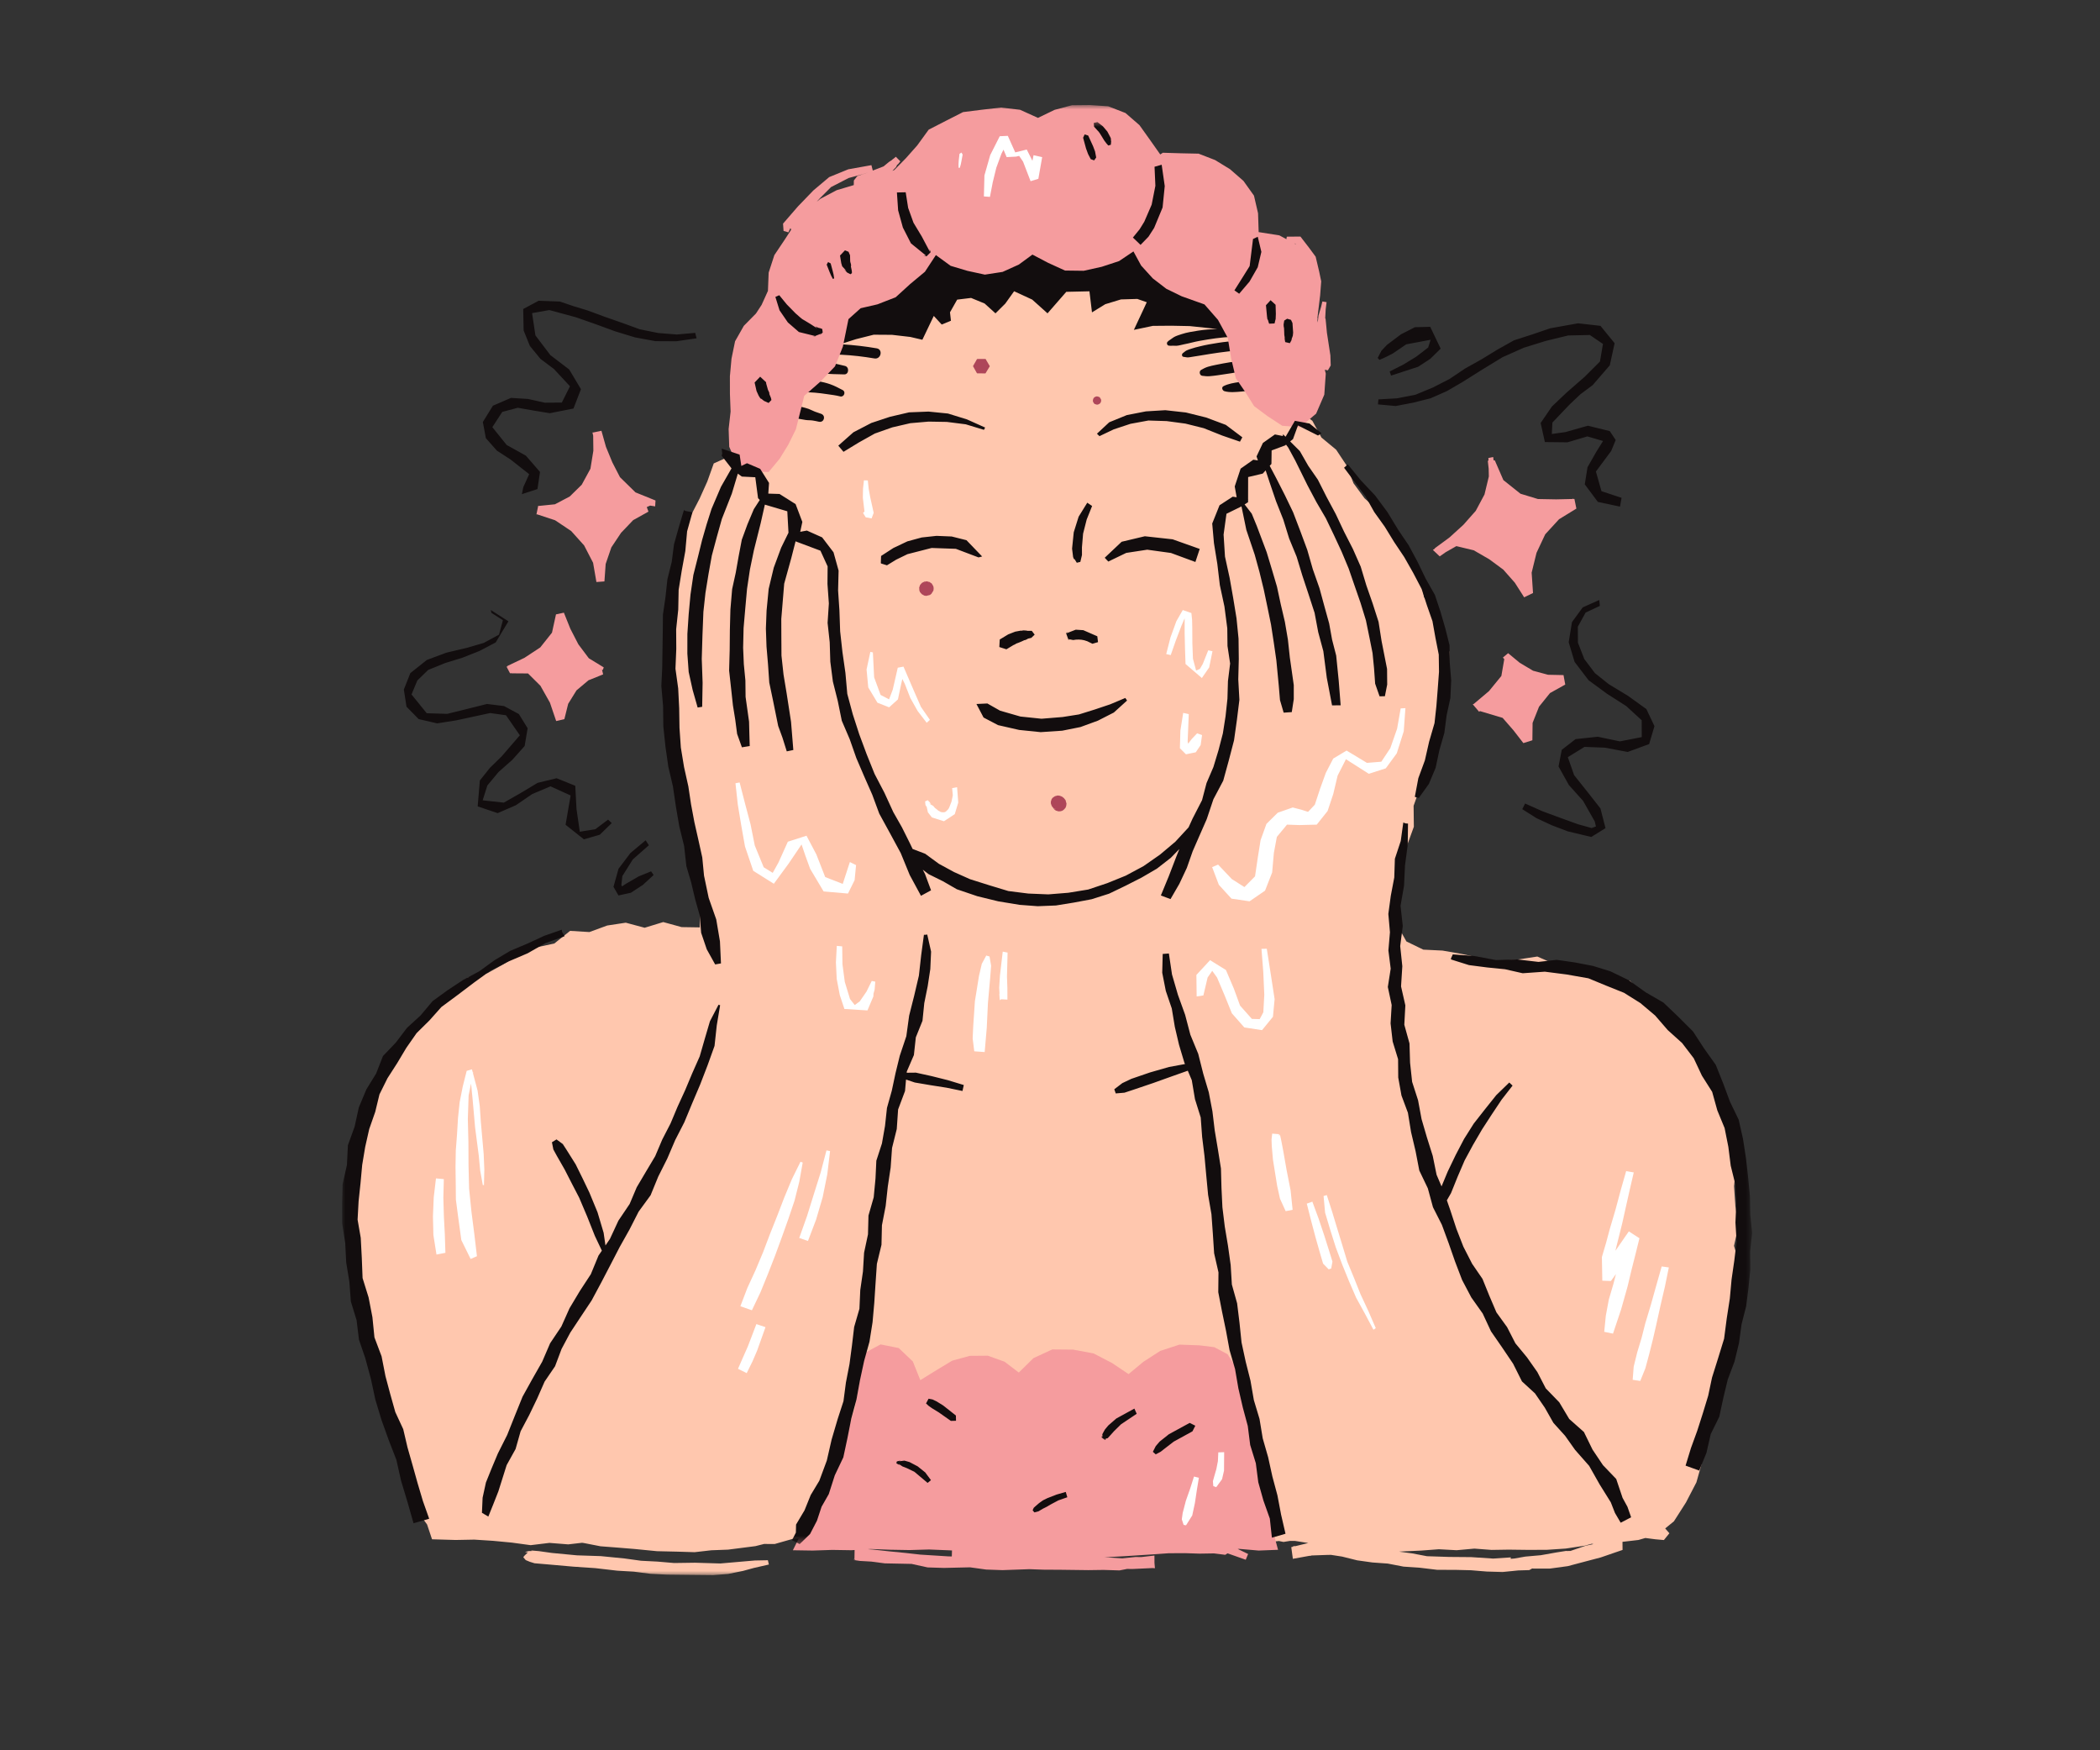
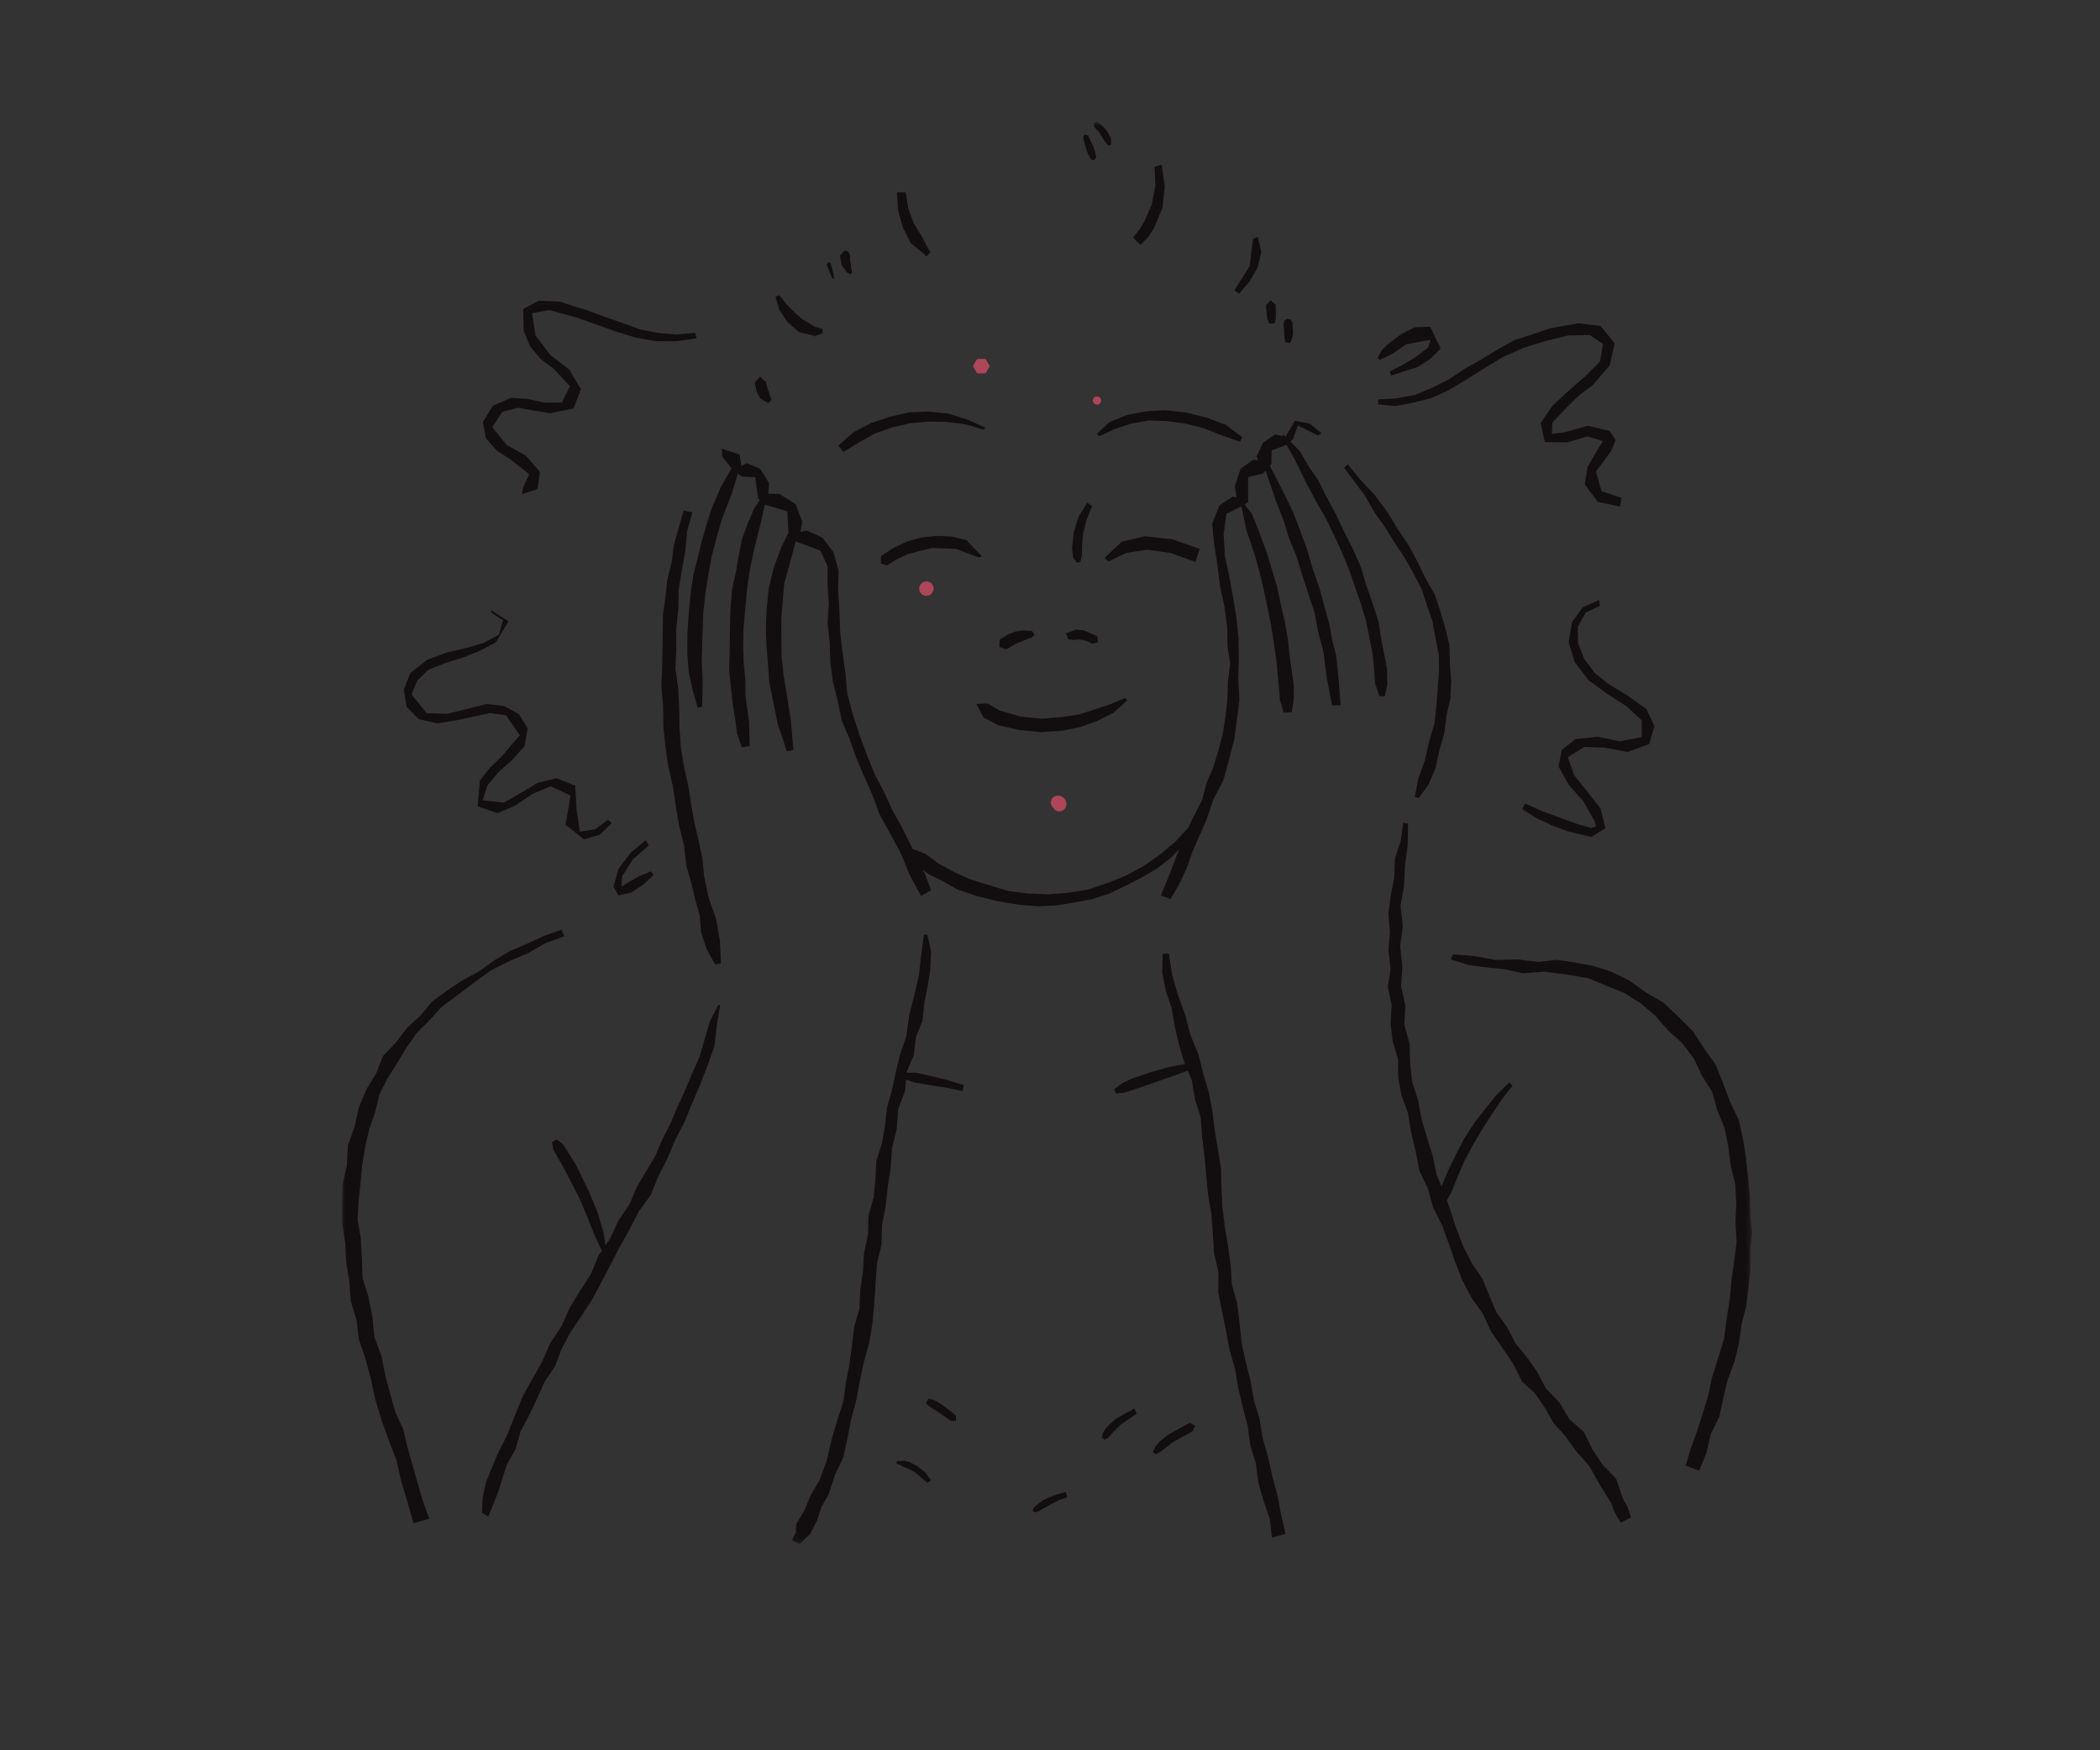
<svg xmlns="http://www.w3.org/2000/svg" width="240" height="200" viewBox="0 0 240 200" fill="none">
  <rect x="0" y="0" width="240" height="200" fill="#333333" stroke="none" />
  <mask id="mask0_175_1428" style="mask-type:luminance" maskUnits="userSpaceOnUse" x="39" y="25" width="161" height="155">
-     <path d="M39.363 25.205H199.616V180H39.363V25.205Z" fill="white" />
-   </mask>
+     </mask>
  <g mask="url(#mask0_175_1428)">
-     <path d="M198.174 142.361L198.675 140.095L198.329 137.809L198.177 135.541L198.416 133.234L197.575 131.052L197.44 128.765L196.87 126.562L196.016 124.456L195.147 122.36L194.172 120.296L192.699 118.553L191.257 116.816L189.752 115.118L187.964 113.724L186.273 112.064L184.049 111.691L182.04 110.882L179.92 110.446L177.769 110.204L175.693 109.301L173.48 109.637L171.284 109.82L169.133 109.45L166.995 108.993L164.858 108.62L162.662 108.513L160.732 107.575L159.618 105.58L159.324 103.273L159.449 100.963L160.158 98.76L160.812 96.595L161.583 94.471L161.555 92.074L162.316 89.933L163.53 87.952L163.658 85.617L164.81 83.587L164.834 81.28L164.986 79.05L165.553 76.812L165.653 74.471L164.512 72.375L164.222 70.058L162.731 68.218L162.461 65.786L160.898 64.036L160.068 61.854L158.916 60.059L157.564 58.399L155.945 56.933L154.687 55.221L153.884 53.166L152.701 51.385L151.021 49.995L149.986 48.086L148.326 46.844L147.642 46.983C143.184 35.151 132.542 27.096 120.171 26.148C101.664 24.73 89.733 36.977 86.879 52.246L85.264 52.105L83.379 52.139L81.571 52.955L80.837 55.013L79.959 56.964L78.973 58.873L78.136 60.861L77.213 62.86L77.358 65.102L77.071 67.228L76.203 69.304L76.279 71.482L75.996 73.637L76.729 75.788L76.978 77.919L76.421 80.139L76.58 82.318L77.32 84.424L77.88 86.544L77.514 88.796L78.074 90.912L78.088 93.112L78.762 95.215L78.987 97.38L79.16 99.548L79.585 101.689L79.969 103.84L79.973 105.971L77.901 105.939L75.798 105.362L73.675 106.012L71.517 105.434L69.397 105.756L67.36 106.503L65.153 106.368L63.351 107.814L61.28 108.257L59.319 109.031L57.538 110.183L55.708 111.2L53.495 111.674L52.115 113.375L50.275 114.489L48.556 115.782L47.546 117.736L45.958 119.182L45.146 121.195L43.358 122.596L42.856 124.736L41.687 126.549L41.092 128.61L40.612 130.688L40.349 132.888L39.712 135.05L40.166 137.284L40.459 139.473L39.941 141.714L40.861 143.827L40.843 146.054L40.982 148.261L41.981 150.305L42.026 152.556L42.362 154.753L42.808 156.8L43.375 158.823L43.991 160.826L45.308 162.628L45.447 164.768L45.882 166.823L46.865 168.715L47.587 170.682L47.788 172.809L48.808 174.196L49.375 175.891L52.066 175.97L54.21 175.929L56.358 176.067L58.502 176.271L60.647 176.562L62.794 176.302L64.939 176.472L66.523 176.289L66.716 176.316L68.632 176.69L70.576 176.839L72.516 176.998L75.082 177.25L77.472 177.305L79.388 177.364L81.29 177.146L83.203 177.074L86.333 176.673L87.322 176.424L88.536 176.43L90.684 175.818L92.901 175.763L95.118 175.687L97.338 176.493L99.555 176.057L101.772 176.33L103.992 175.984L106.209 176.347L108.426 175.932L110.646 175.687L112.863 176.015L115.08 176.417L117.297 176.51L119.517 175.943L121.734 176.579L123.951 176.161L126.171 175.977L128.388 175.725L130.605 175.894L132.825 175.78L135.042 175.708L137.259 176.278L139.48 175.946L141.696 175.818L143.913 176.334L146.134 176.091H146.175L146.687 176.195L147.413 176.078L147.984 176.074L149.516 176.316L148.423 176.583L148.074 176.669L147.783 176.679L147.79 176.738L147.572 176.787L147.756 178.122L149.613 177.786L149.859 177.765V177.741H149.872L151.736 177.675L152.124 177.672L153.379 177.866L155.102 178.295L156.852 178.54L158.598 178.665L160.41 179.014L162.24 179.138L164.267 179.381L166.304 179.384L168.123 179.429L169.945 179.581L171.73 179.633L173.501 179.45L174.774 179.412L175.119 179.218L175.137 179.235L177.115 179.239L179.176 178.959L181.224 178.416L182.946 177.963L184.623 177.385L185.436 177.108L185.426 176.181L187.248 175.97L188.04 175.742L189.192 175.891L190.16 175.977L190.786 175.203L190.309 174.649L191.305 173.837L192.682 171.682L193.875 169.385L194.497 167.176L194.788 164.879L195.303 162.652L195.798 160.425L196.399 158.215L196.877 155.98L197.019 153.687L197.558 151.464L197.835 149.195L198.53 146.968L198.865 144.692L198.174 142.361ZM179.481 177.222L179.007 177.229L179.027 177.212L177.865 177.395L176.095 177.71L174.314 177.869L173.068 178.087L172.647 178.122L172.667 177.959L170.648 178.094L168.13 177.928L165.608 177.907L163.08 177.824L161.365 177.496L159.899 177.302L160.359 177.274L162.402 177.181L164.44 177.029L166.47 177.139L168.5 176.956L170.461 177.105L172.418 177.074L174.594 177.101L176.776 177.094L178.948 176.949L181.103 176.624L181.908 176.403L182.112 176.437L181.227 176.624L179.481 177.222ZM87.737 178.284L86.281 178.312L85.226 178.402L82.318 178.654L79.423 178.568L77.04 178.602L75.155 178.44L73.263 178.343L71.389 178.084L68.663 177.814L65.935 177.724L63.068 177.451L61.587 177.243L60.664 177.164L60.844 177.229L60.425 177.236L59.996 177.34L60.315 177.399L59.907 177.797L59.806 177.945L60.086 178.27L60.546 178.461L61.089 178.63L62.86 178.782L65.523 179.017L68.034 179.187L70.531 179.477L72.44 179.591L74.335 179.834L76.245 179.93L79.132 179.962L81.498 179.986L83.217 179.851L84.904 179.508L86.156 179.166L87.872 178.775L87.751 178.257L87.737 178.284ZM60.332 177.316V177.378L60.311 177.395L60.332 177.316Z" fill="#FFC7AE" />
-   </g>
-   <path d="M135.336 39.339C135.046 39.391 134.717 39.505 134.427 39.512C134.295 39.519 134.171 39.495 134.032 39.502C133.87 39.509 133.738 39.526 133.572 39.495C133.372 39.457 133.303 39.205 133.431 39.059C133.541 38.938 133.652 38.872 133.794 38.779C133.922 38.696 134.039 38.592 134.167 38.52C134.43 38.367 134.755 38.278 135.042 38.181C135.637 37.98 136.291 37.887 136.906 37.786C137.65 37.669 138.383 37.617 139.12 37.603L138.058 37.479L135.969 37.261L133.866 37.219L131.753 37.237L129.585 37.693L130.733 35.241L131.058 34.535L129.976 34.158L128.111 34.214L126.316 34.76L124.798 35.694L124.508 33.287L121.862 33.346L119.718 35.805L117.968 34.235L115.899 33.28L114.89 34.691L113.769 35.805L112.527 34.681L110.981 34.044L109.391 34.238L108.571 35.687L108.678 36.649L107.623 37.084L106.717 36.099L105.413 38.824L104.037 38.502L101.951 38.26L99.852 38.246L97.818 38.758L95.999 39.339C96.089 39.343 96.179 39.343 96.269 39.346C97.583 39.429 98.897 39.578 100.194 39.803C100.948 39.931 100.682 41.086 99.935 40.958C98.69 40.747 97.438 40.598 96.179 40.536C95.532 40.501 94.889 40.47 94.242 40.45C93.955 40.439 93.668 40.436 93.388 40.394C93.264 40.377 93.125 40.36 92.994 40.332L91.987 40.91L91.306 41.186C91.393 41.183 91.472 41.176 91.562 41.176C92.115 41.179 92.662 41.221 93.208 41.273C93.772 41.325 94.339 41.38 94.9 41.456C95.463 41.535 96.006 41.688 96.563 41.812C97.089 41.93 97.033 42.808 96.473 42.781C95.906 42.753 95.342 42.767 94.775 42.725C94.228 42.684 93.679 42.639 93.125 42.614C92.575 42.583 92.025 42.559 91.472 42.521C91.161 42.5 90.888 42.428 90.583 42.376C90.289 42.324 90.075 42.282 89.888 42.03C89.84 41.964 89.829 41.888 89.833 41.812L88.186 42.611L88.487 40.422L89.404 38.395L90.127 36.306L91.161 34.345L92.43 32.526L94.004 30.963L95.353 29.189L97.182 27.919L98.936 26.574L100.824 25.429L102.844 24.534L104.898 23.717L106.952 22.898L109.045 22.14L111.237 21.77L113.458 21.625L115.64 21.206L117.857 21.089L120.077 21.296L122.287 21.348L124.411 21.338L126.489 21.736L128.602 21.957L130.674 22.41L132.69 23.078L134.644 23.901L136.491 24.935L138.324 25.986L139.867 27.428L141.458 28.812L146.144 39.792L144.11 39.173L142.174 38.347L141.153 38.035C141.184 38.25 141.067 38.471 140.773 38.489C139.545 38.544 138.31 38.731 137.103 38.949C136.512 39.052 135.931 39.229 135.336 39.339ZM139.286 40.294C139.967 40.204 140.645 40.121 141.326 40.052C141.683 40.014 142.025 39.931 142.381 39.889C142.713 39.848 143.056 39.837 143.363 39.706C143.581 39.613 143.671 39.236 143.401 39.132C143.097 39.018 142.8 39.014 142.475 39C142.115 38.987 141.766 38.945 141.406 38.959C140.669 38.993 139.939 39.059 139.213 39.177C138.518 39.288 137.816 39.402 137.131 39.575C136.789 39.657 136.443 39.74 136.111 39.858C135.948 39.913 135.768 39.965 135.616 40.041C135.447 40.124 135.329 40.252 135.181 40.356C135.035 40.456 135.053 40.754 135.26 40.775C135.433 40.785 135.599 40.847 135.772 40.84C135.917 40.837 136.076 40.795 136.218 40.778C136.567 40.73 136.913 40.667 137.259 40.612C137.937 40.505 138.608 40.384 139.286 40.294ZM142.416 42.303C142.571 42.272 142.692 42.196 142.841 42.148C142.979 42.103 143.128 42.082 143.27 42.051C143.557 41.985 143.837 41.926 144.114 41.833C144.366 41.746 144.366 41.311 144.076 41.283C143.796 41.255 143.516 41.255 143.235 41.266C142.931 41.273 142.641 41.235 142.343 41.235C142.053 41.235 141.748 41.286 141.458 41.318C141.184 41.342 140.904 41.342 140.638 41.383C140.06 41.477 139.483 41.58 138.909 41.702C138.618 41.76 138.335 41.826 138.051 41.909C137.761 41.999 137.532 42.12 137.273 42.269C137.007 42.421 137.086 42.898 137.397 42.94C137.702 42.981 137.954 43.009 138.255 42.985C138.553 42.964 138.843 42.922 139.137 42.884C139.684 42.808 140.23 42.725 140.773 42.639C141.326 42.556 141.866 42.404 142.416 42.303ZM147.137 43.199C146.843 43.126 146.521 43.178 146.224 43.199C145.898 43.22 145.573 43.237 145.245 43.265C144.636 43.31 144.034 43.341 143.433 43.413C142.827 43.486 142.226 43.572 141.627 43.656C141.018 43.745 140.368 43.846 139.822 44.129C139.556 44.271 139.708 44.634 139.936 44.7C140.538 44.87 141.229 44.797 141.852 44.745C142.457 44.693 143.059 44.62 143.661 44.541C144.269 44.461 144.864 44.323 145.463 44.192C146.026 44.071 146.753 44.001 147.247 43.704C147.465 43.572 147.351 43.251 147.137 43.199ZM96.307 44.572C95.833 44.327 95.384 44.081 94.875 43.904C94.419 43.745 93.948 43.635 93.475 43.548C92.935 43.452 92.395 43.413 91.846 43.42C91.431 43.431 90.583 43.535 90.476 44.026C90.345 44.638 91.254 44.745 91.68 44.779C92.16 44.814 92.648 44.838 93.132 44.87C93.589 44.901 94.042 44.973 94.498 45.035C95.007 45.108 95.532 45.17 96.027 45.298C96.456 45.406 96.705 44.776 96.307 44.572ZM93.848 47.287C93.609 47.2 93.367 47.121 93.125 47.035C92.887 46.945 92.662 46.813 92.423 46.727C91.946 46.561 91.434 46.453 90.943 46.36C90.414 46.26 89.895 46.187 89.352 46.146C89.096 46.128 88.799 46.101 88.55 46.17C88.328 46.229 88.09 46.267 87.882 46.364C87.626 46.485 87.695 46.813 87.879 46.955C87.993 47.045 88.128 47.069 88.256 47.138C88.353 47.19 88.436 47.252 88.546 47.297C88.781 47.387 89.034 47.432 89.276 47.484C89.739 47.588 90.199 47.664 90.67 47.75C91.137 47.83 91.607 47.913 92.074 47.989C92.344 48.031 92.617 48.01 92.883 48.051C93.122 48.086 93.367 48.141 93.603 48.193C94.194 48.304 94.408 47.491 93.848 47.287Z" fill="#120D0E" />
+     </g>
  <mask id="mask1_175_1428" style="mask-type:luminance" maskUnits="userSpaceOnUse" x="57" y="12" width="125" height="168">
-     <path d="M57.07 12H181.023V180H57.07V12Z" fill="white" />
-   </mask>
+     </mask>
  <g mask="url(#mask1_175_1428)">
    <path d="M72.627 56.262L74.916 57.189L74.875 57.863L74.304 57.773L73.917 57.943L74.11 58.461L72.36 59.437L70.98 60.882L69.87 62.546L69.22 64.441L69.078 66.437L68.639 66.471L68.162 66.506L67.781 64.306L66.757 62.325L65.274 60.675L63.434 59.447L61.386 58.773L61.307 58.783L61.511 57.791L61.584 57.811L63.42 57.624L65.115 56.732L66.481 55.39L67.477 53.564L67.812 51.506L67.792 49.791L67.709 49.421L67.844 49.41L68.736 49.224L69.254 51.064L69.981 52.831L70.856 54.529L72.627 56.262ZM68.898 76.56L69.005 76.235L68.999 76.259L67.294 75.218L66.1 73.627L65.187 71.856L64.444 70.009L63.541 70.203L63.085 72.292L61.743 73.98L59.937 75.169L57.99 76.096L58.014 76.145L57.886 76.169L58.298 76.951L58.398 76.902L58.419 76.94L60.346 76.954L61.763 78.362L62.849 80.288L63.562 82.391L64.499 82.176L64.935 80.423L65.886 78.887L67.259 77.732L68.929 77.061L68.805 76.525L68.819 76.515L68.898 76.56ZM145.462 174.854L146.061 177.091L143.851 177.178L141.63 176.987L141.454 176.994L142.633 177.568L142.675 177.489L142.371 178.229L140.313 177.503L140.268 177.51L140.026 177.665L138.739 177.503L137.089 177.53L135.426 177.475L133.558 177.485L131.698 177.617L128.827 177.804L126.631 177.928L126.161 177.932L128.26 178.07L129.764 177.914L130.439 177.921L131.936 177.748L131.94 178.582L131.992 179.197L131.687 179.18L129.443 179.284L128.806 179.277L127.949 179.446L126.126 179.391L124.386 179.415L121.194 179.374L119.226 179.363L117.653 179.305L114.571 179.415L112.714 179.35L110.857 179.094L107.872 179.163L106.008 179.104L104.178 178.703L101.118 178.641L99.589 178.44L98.285 178.364L97.759 178.288L97.652 178.167L97.669 177.115L97.313 177.14L95.096 177.105L92.879 177.178L90.614 177.143L91.621 175.116L92.499 173.086L93.737 171.226L94.519 169.147L95.498 167.158L96.397 165.132L97.033 163.005L97.69 160.885L98.091 158.702L98.455 156.51L98.873 154.573L100.637 153.622L102.712 154.037L104.324 155.572L105.178 157.706L107.025 156.565L108.816 155.483L110.833 154.929L112.897 154.912L114.81 155.6L116.435 156.838L118.106 155.192L120.26 154.196L122.636 154.217L124.978 154.652L127.098 155.752L128.979 157.015L130.674 155.607L132.6 154.365L134.793 153.646L137.093 153.729L138.774 153.937L140.289 154.739L141.554 156.71L142.07 158.979L142.64 161.227L143.035 163.513L143.529 165.775L144.031 168.04L144.622 170.281L145.134 172.547L145.462 174.854ZM108.778 177.852L108.799 177.167L108.387 177.147L106.171 177.057L103.95 177.122L101.733 177.084L99.516 177.001L99.181 177.022L99.738 177.06L101.654 177.271L103.452 177.447L105.178 177.641L108.37 177.842L108.778 177.852ZM170.205 63.908L171.802 65.088L173.12 66.579L174.099 68.111V68.131L174.106 68.128L174.189 68.256L175.202 67.761L175.046 65.434L175.603 63.168L176.596 61.055L178.176 59.333L180.158 58.116L179.933 57.012L179.791 57.019L179.781 56.967L179.702 57.019L177.851 57.061L175.766 57.023L173.77 56.417L171.816 54.861L170.831 52.596L170.696 52.606L170.651 52.226L170.09 52.33H170.104L170.111 52.644L170.032 52.648L170.132 53.55L170.153 54.443L169.658 56.5L168.655 58.375L167.244 59.969L165.67 61.401L163.976 62.65L163.997 62.67L163.758 62.84L164.54 63.577L165.231 63.092L166.442 62.404L168.427 62.881L170.205 63.908ZM176.914 77.103L175.209 76.643L173.687 75.737L172.356 74.637L171.761 75.135L171.916 75.322L171.584 77.241L170.17 78.97L168.461 80.412L168.465 80.419L168.313 80.478L169.042 81.332L169.15 81.246L169.164 81.263L171.73 82.031L172.957 83.439L174.099 84.912L175.129 84.59L175.154 82.602L175.89 80.751L177.142 79.195L178.885 78.223L178.688 77.141L176.914 77.103ZM152.044 40.609L152.082 41.76L151.76 42.317L151.404 42.251L151.518 42.687L151.349 45.098L150.415 47.266L148.589 48.816L146.542 48.653L144.85 47.543L143.329 46.409L142.319 44.797L141.24 43.22L140.697 40.927L140.316 38.606L139.196 36.548L137.653 34.785L135.045 33.854L133.295 33L131.743 31.807L130.415 30.344L129.536 28.729L127.893 29.835L125.898 30.489L123.85 30.942L121.716 30.915L119.776 30.029L117.992 29.092L116.442 30.23L114.582 31.07L112.555 31.381L110.563 30.949L108.643 30.375L106.959 29.147L105.707 31.053L104.019 32.457L102.366 33.965L100.277 34.778L98.361 35.22L96.968 36.469L96.328 39.609L95.428 41.864L93.751 43.614L91.915 45.226L91.434 47.156L90.963 49.044L90.088 50.815L89.106 52.413L87.847 53.934L85.9 53.879L84.161 52.931L83.341 51.057L83.272 49.027L83.497 47.031L83.421 45.018L83.417 43.002L83.6 40.986L84.008 38.997L85.008 37.233L86.395 35.826L87.042 34.836L87.764 33.242L87.847 31.15L88.498 29.151L89.667 27.408L90.4 26.28L90.403 26.169L90.32 26.079L90.106 26.55L89.549 26.387L89.49 25.554L91.192 23.589L92.956 21.76L94.768 20.235L96.947 19.346L99.589 18.872L99.579 18.827L99.748 19.488L100.986 19.01L101.076 18.934L101.571 18.523L101.948 18.274L101.951 18.263L102.01 18.208L102.134 18.122L102.383 17.911L102.895 18.433L102.636 18.758L102.525 18.841L102.408 19.087L102.117 19.391L101.982 19.522L102.204 19.429L103.539 18.07L104.832 16.61L106.136 14.815L108.111 13.802L110.061 12.809L112.233 12.536L114.395 12.29L116.577 12.543L118.625 13.47L120.53 12.55L122.515 12.021L124.566 12L126.652 12.145L128.627 12.913L130.224 14.3L131.435 15.995L132.6 17.648L132.898 17.454L134.966 17.516L136.982 17.558L138.867 18.288L140.576 19.335L142.108 20.67L143.311 22.355L143.778 24.371L143.847 26.522L146.216 26.896L147.015 27.328L147.064 27.044L148.62 27.031L149.571 28.262L150.36 29.331L150.764 31.035L150.996 32.149L150.875 33.733L150.567 36.275L150.595 36.559L150.55 36.472L150.598 36.853L150.685 36.057L150.982 35.061L151.131 34.442L151.148 34.449L151.608 34.525L151.508 35.341L151.453 36.376L151.491 36.413L151.536 36.842L151.646 38.004L152.044 40.609ZM99.174 19.716L98.562 19.913L96.985 20.342L94.948 21.393L94.93 21.424L93.748 22.607L93.34 23.05L93.754 22.718L95.622 21.732L97.573 21.151L97.583 20.625L97.981 20.114L99.171 19.719L99.174 19.716ZM148.108 27.916L148.067 27.857L147.904 27.809L148.108 27.916ZM97.645 178.378L97.649 178.167L97.597 178.111L97.645 178.378Z" fill="#F59C9E" />
  </g>
  <mask id="mask2_175_1428" style="mask-type:luminance" maskUnits="userSpaceOnUse" x="39" y="13" width="162" height="164">
    <path d="M39 13.695H200.359V176.604H39V13.695Z" fill="white" />
  </mask>
  <g mask="url(#mask2_175_1428)">
    <path d="M146.41 173.073L146.915 175.258L145.359 175.708L145.124 173.526L144.391 171.464L143.803 169.369L143.523 167.2L142.879 165.115L142.603 162.943L142.039 160.843L141.531 158.654L141.15 156.437L140.521 154.272L140.116 152.066L139.66 149.866L139.231 147.656L139.255 145.391L138.757 143.205L138.612 140.974L138.452 138.747L138.069 136.537L137.858 134.313L137.657 132.107L137.387 129.911L137.225 127.694L136.568 125.594L136.204 123.429L135.748 122.347L133.911 122.997L131.785 123.758L129.571 124.508L128.513 124.858L127.513 124.944L127.347 124.467L128.267 123.765L129.294 123.277L131.432 122.544L133.604 121.921L135.426 121.586L135.35 121.403L134.745 119.383L134.264 117.325L133.918 115.236L133.234 113.227L132.826 111.152L132.881 109.028L132.87 109.007L133.586 108.952L133.943 111.349L134.62 113.676L135.444 115.962L136.042 118.238L136.941 120.42L137.519 122.707L138.148 124.82L138.563 126.985L138.826 129.174L139.189 131.342L139.538 133.521L139.597 135.724L139.704 137.948L139.974 140.155L140.341 142.351L140.649 144.55L140.784 146.778L141.385 148.929L141.659 151.16L141.89 153.397L142.364 155.593L142.914 157.772L143.298 159.986L143.945 162.137L144.311 164.354L144.93 166.512L145.411 168.701L145.992 170.869L146.41 173.073ZM185.436 171.153L184.71 168.998L183.195 167.418L182.002 165.64L181.02 163.631L179.339 162.14L178.201 160.235L176.658 158.644L175.697 156.783L174.511 155.099L173.186 153.494L172.239 151.647L171.021 149.963L170.205 148.054L169.427 146.134L168.247 144.415L167.244 142.458L166.446 140.411L165.761 138.322L165.356 137.156L165.83 136.336L166.58 134.476L167.386 132.598L168.355 130.806L169.382 129.049L170.489 127.344L171.616 125.653L172.865 124.048L172.47 123.678L172.488 123.696L171 125.141L169.707 126.76L168.427 128.392L167.321 130.146L166.356 131.993L165.453 133.871L164.747 135.569L164.18 134.234L163.741 132.079L163.08 129.983L162.465 127.88L162.064 125.722L161.386 123.62L161.151 121.434L161.085 119.231L160.493 117.093L160.611 114.88L160.12 112.715L160.265 110.405L160.023 108.105L160.317 105.808L160.061 103.498L160.462 101.209L160.57 98.905L160.884 96.522L160.915 94.108L160.642 94.088L160.376 93.987L160.085 96.1L159.414 98.13L159.345 100.268L158.948 102.357L158.667 104.428L158.851 106.524L158.674 108.606L158.937 110.685L158.609 112.781L159.048 114.842L158.923 116.941L159.162 119.013L159.781 121.029L159.798 123.128L160.168 125.179L160.905 127.154L161.265 129.361L161.78 131.54L162.205 133.749L163.181 135.787L163.769 137.948L164.785 139.951L165.557 142.046L166.297 144.166L167.099 146.262L168.147 148.251L169.451 150.091L170.399 152.128L171.675 153.975L172.927 155.829L173.94 157.852L175.427 159.218L176.548 160.85L177.533 162.586L178.865 164.06L180.01 165.675L181.618 167.501L182.815 169.618L184.091 171.665L184.568 172.882L185.222 173.996L186.415 173.377L185.996 172.18L185.436 171.153ZM156.053 56.718L157.056 58.51L158.249 60.173L159.335 61.941L160.487 63.66L161.51 65.462L162.472 67.301L163.07 69.148L163.71 70.978L164.052 72.887L164.429 74.796L164.457 76.767L164.312 78.725L164.159 80.679L163.945 82.629L163.329 84.746L162.842 86.89L162.095 88.924L161.694 91.054L162.143 91.189L163.298 89.581L164.07 87.738L164.502 85.718L165.069 83.74L165.328 81.741L165.757 79.759L165.851 77.739L165.685 75.723L165.66 73.72L165.173 71.78L164.619 69.871L163.987 67.979L162.932 66.115L162.001 64.189L160.988 62.304L159.788 60.53L158.56 58.51L157.149 56.611L155.527 54.892L154.033 53.059L153.639 53.419L153.604 53.443L154.835 55.079L156.053 56.718ZM157.893 73.243L157.55 71.057L156.876 68.958L156.15 66.876L155.51 64.749L154.614 62.722L153.604 60.748L152.66 58.745L151.612 56.791L150.613 54.813L149.513 53.222L148.555 51.548L147.445 50.441L147.77 50.178L148.337 48.615L150.63 49.767L150.962 49.553L151.028 49.504L149.658 48.394L147.988 48.086L146.936 49.888L146.895 49.881L146.635 49.625L146.604 49.822L145.705 49.642L144.332 50.614L143.606 52.153L143.761 52.61L143.236 52.53L141.786 53.55L141.112 55.584L141.333 56.822L140.884 56.753L139.376 57.735L138.539 59.821L138.736 62.055L139.123 64.438L139.41 66.855L139.936 69.307L140.261 71.794L140.285 73.814L140.586 75.816L140.337 77.833L140.279 79.842L140.064 81.838L139.756 83.805L139.255 85.735L138.674 87.651L137.889 89.481L137.377 91.431L136.291 93.544L135.838 94.54L134.323 96.183L132.57 97.657L130.685 98.971L128.661 100.057L126.538 100.918L124.363 101.644L122.097 102.014L119.811 102.198L117.518 102.104L115.239 101.817L113.046 101.153L110.868 100.465L109.045 99.652L107.295 98.701L105.735 97.556L104.3 97.01L103.964 96.308L103.076 94.53L102.093 92.801L101.08 90.594L99.953 88.436L99.046 86.181L98.199 83.902L97.459 81.613L96.833 79.289L96.619 76.885L96.28 74.516L96.017 72.136L95.934 69.743L95.782 67.468L95.84 65.202L95.259 63.11L93.959 61.405L92.216 60.627L91.455 60.768L91.697 59.641L90.926 57.604L89.089 56.445L87.806 56.404L87.889 55.183L86.876 53.571L85.371 52.931L84.725 53.243L84.528 51.949L82.477 51.264L82.543 51.842L82.47 52.067L83.601 53.519L82.397 55.626L81.318 58.15L80.754 59.925L80.239 61.709L79.796 63.511L79.243 65.697L78.915 67.931L78.707 70.179L78.558 72.43L78.555 74.689L78.707 76.788L79.16 78.839L79.731 80.848L80.249 80.765L80.298 78.026L80.201 75.291L80.281 72.596L80.388 69.906L80.623 67.751L80.969 65.614L81.353 63.48L81.913 61.387L82.498 59.298L83.639 56.4L84.324 54.121L84.784 54.457L86.319 54.533L86.634 56.926L86.831 57.13L86.15 58.185L85.423 59.911L84.777 61.671L84.417 63.559L84.085 65.441L83.673 67.319L83.476 69.636L83.414 71.963L83.393 74.288L83.328 76.622L83.584 78.936L83.763 80.596L84.03 82.246L84.241 83.861L84.79 85.393L85.683 85.248L85.645 83.985L85.607 82.463L85.209 79.631L85.188 77.753L85.008 75.885L84.929 74.011L84.981 71.763L85.174 69.525L85.375 67.291L85.707 65.071L86.16 62.871L86.938 59.769L87.412 57.663L89.978 58.423L90.113 60.872L89.273 62.587L88.429 64.867L87.848 67.288L87.609 69.767L87.53 71.829L87.602 73.886L87.775 75.937L87.917 77.995L88.339 80.015L88.934 82.948L89.425 84.293L89.916 85.856L90.666 85.701L90.404 82.474L89.902 79.23L89.546 77.082L89.311 74.917L89.297 72.738L89.29 70.722L89.456 68.713L89.622 66.696L90.431 63.777L90.926 61.844L90.964 61.875L93.765 62.926L94.585 64.721L94.568 66.727L94.727 68.955L94.582 71.175L94.824 73.388L94.893 75.609L95.187 77.881L95.747 80.105L96.204 82.353L97.11 84.466L97.867 86.624L98.77 88.727L99.69 90.816L100.485 92.967L101.72 95.222L102.944 97.484L103.968 99.984L105.254 102.36L106.406 101.734L105.714 99.87L105.462 99.376L106.126 99.887L107.769 100.7L109.353 101.613L111.698 102.409L114.087 102.993L116.526 103.394L118.597 103.55L120.676 103.467L122.727 103.135L124.767 102.751L126.752 102.118L128.627 101.215L130.474 100.275L132.213 99.261L133.808 98.02L134.786 97.013L134.427 97.909L133.576 100.123L132.67 102.322L133.773 102.737L134.783 100.994L135.637 99.175L136.305 97.273L137.107 95.436L137.913 93.6L138.674 91.331L139.798 89.207L140.431 86.901L141.033 84.591L141.358 82.28L141.645 79.966L141.517 77.632L141.576 75.304L141.548 72.973L141.316 70.653L140.939 68.349L140.535 66.056L139.998 63.597L139.839 61.087L140.168 58.707L141.828 57.894L141.883 57.86L142.437 60.544L143.395 63.38L143.941 65.361L144.429 67.36L144.851 69.373L145.262 71.382L145.574 73.413L145.868 75.446L146.151 78.41L146.283 79.994L146.704 81.433L147.631 81.371L147.86 79.887V78.289L147.41 75.128L147.189 73.084L146.843 71.054L146.372 69.048L145.94 67.035L145.356 65.06L144.761 63.093L143.64 60.118L143.056 58.697L142.24 57.638L142.637 57.386V57.064L142.672 57.044L142.637 57.04L142.644 54.512L144.311 54.118L144.647 53.751L145.107 55.145L145.833 57.275L146.663 59.371L147.33 61.529L148.188 63.615L148.838 65.762L149.544 67.893L150.239 70.03L150.654 72.237L151.239 74.409L151.633 77.449L152.235 80.603L153.217 80.592L152.995 77.774L152.708 74.914L152.238 73.088L151.903 71.237L151.401 69.428L150.799 67.215L150.038 65.05L149.402 62.833L148.603 60.678L147.784 58.534L146.846 56.587L145.868 54.664L145.11 53.229L145.307 53.011L145.328 51.468L146.864 50.901L146.978 50.811L147.227 51.143L148.039 52.641L149.437 55.473L150.443 57.365L151.526 59.222L152.456 61.159L153.331 63.044L154.133 64.963L154.811 66.928L155.492 68.892L156.105 70.884L156.523 72.921L156.862 74.623L157.032 76.345L157.159 78.12L157.664 79.565L158.273 79.558L158.536 78.223L158.522 76.442L157.893 73.243ZM81.858 105.065L80.993 102.599L80.46 100.057L80.26 97.982L79.814 95.962L79.357 93.942L78.977 91.909L78.669 89.861L78.178 87.655L77.811 85.424L77.656 83.169L77.621 80.911L77.507 78.659L77.196 76.415L77.289 74.16L77.275 71.905L77.514 69.657L77.559 67.405L77.918 65.181L78.323 62.968L78.527 60.713L79.136 58.534L78.358 58.386L78.161 58.292L77.579 60.239L77.03 62.197L76.767 64.213L76.276 66.188L76.058 68.211L75.764 70.227L75.743 72.268L75.681 76.335L75.581 78.372L75.781 80.679L75.809 82.999L76.051 85.299L76.376 87.592L76.905 89.854L77.241 92.14L77.631 94.419L78.185 96.668L78.444 98.978L78.994 100.845L79.44 102.734L79.966 104.598L80.132 106.59L80.772 108.475L81.733 110.204L82.397 110.086L82.28 107.565L81.858 105.065ZM82.114 114.818L81.138 116.692L80.547 118.698L79.966 120.714L79.115 122.634L78.306 124.564L77.434 126.466L76.635 128.372L75.688 130.208L74.879 132.114L73.82 133.888L72.769 135.665L71.96 137.575L70.676 139.48L69.708 141.566L69.196 142.316L68.985 140.86L68.29 138.529L67.363 136.281L66.588 134.663L65.793 133.051L64.783 131.443L64.32 130.727L63.6 130.198L63.078 130.523L63.241 131.346L63.638 132.072L64.531 133.635L65.357 135.247L66.191 136.855L67.114 139.031L67.986 141.227L68.785 142.911L68.404 143.464L67.522 145.602L66.267 147.521L65.091 149.486L64.154 151.581L62.871 153.491L61.964 155.6L60.83 157.592L59.72 159.595L58.834 161.787L57.963 163.973L56.901 166.083L56.206 167.736L55.535 169.4L55.155 171.143L55.079 172.862L55.808 173.297L56.379 171.879L56.956 170.416L57.904 167.411L58.924 165.575L59.498 163.551L60.477 161.701L61.39 159.806L62.241 157.872L63.434 156.122L64.181 154.137L65.174 152.277L66.336 150.52L67.612 148.604L68.698 146.58L69.76 144.543L70.818 142.499L71.942 140.497L72.987 138.45L74.353 136.579L75.228 134.445L76.258 132.394L77.161 130.281L78.209 128.237L79.105 126.075L80.021 123.92L80.865 121.731L81.661 119.514L81.916 117.166L82.3 114.863L82.01 114.78L82.114 114.818ZM200.242 140.881L200.028 138.785L199.993 136.693L199.796 134.607L199.543 132.373L199.201 130.142L198.703 127.939L197.714 125.892L196.929 123.786L196.088 121.679L194.774 119.836L193.484 117.858L191.814 116.191L190.109 114.565L188.068 113.382L186.159 112.013L184.039 110.986L182.04 110.37L179.989 109.976L177.914 109.678L175.825 109.914L173.404 109.63L170.976 109.703L168.517 109.246L166.031 109.056L165.809 109.557L165.861 109.644L167.884 110.28L169.98 110.55L172.007 110.754L174.023 111.21L176.548 111.031L179.048 111.352L181.528 111.788L183.558 112.625L185.602 113.445L187.477 114.621L189.161 116.042L190.6 117.706L192.239 119.182L193.571 120.925L194.504 122.911L195.677 124.764L196.265 126.881L197.098 128.901L197.524 131.041L197.797 133.203L198.322 135.33L198.433 137.512L198.336 139.695L198.468 141.877L198.205 144.045L197.894 146.2L197.696 148.369L197.34 150.665L197.039 152.975L196.355 155.199L195.659 157.416L195.224 159.477L194.612 161.487L193.972 163.486L193.252 165.464L192.637 167.473L194.196 168.037L195.023 166.01L195.511 163.87L196.489 161.888L196.949 159.744L197.458 157.63L198.229 155.583L198.741 153.466L199.038 151.305L199.561 149.261L199.827 147.172L200.034 145.08L200.014 142.973L200.242 140.881ZM58.157 109.848L60.301 108.931L62.328 107.773L64.527 106.974L64.237 106.483L64.202 106.234L62.2 106.932L60.273 107.825L58.319 108.648L56.497 109.734L54.785 110.982L52.92 111.982L51.157 113.147L49.441 114.392L48.072 116.025L46.515 117.45L45.243 119.127L43.766 120.673L42.988 122.668L41.877 124.47L41.009 126.542L40.529 128.738L39.761 130.862L39.65 133.117L39.156 135.316L39.1 137.564L39.107 139.805L39.453 142.029L39.567 144.263L39.93 146.473L40.096 148.711L40.754 150.859L41.027 153.089L41.753 155.213L42.386 157.554L42.898 159.934L43.6 162.258L44.419 164.54L45.301 166.813L45.834 169.192L46.567 171.617L47.262 174.058L49.05 173.543L48.334 171.527L47.729 169.49L47.155 167.439L46.571 165.388L46.083 163.306L45.18 161.359L44.603 159.308L44.053 157.25L43.61 154.985L42.794 152.82L42.562 150.509L42.127 148.261L41.438 146.044L41.348 143.734L41.227 141.441L40.868 139.366L40.982 137.274L41.203 135.192L41.393 133.117L41.736 131.059L42.196 129.018L42.884 127.05L43.368 125.051L44.281 123.211L45.388 121.489L46.439 119.732L47.612 118.051L49.075 116.606L50.441 115.074L52.322 113.68L54.176 112.276L56.071 110.903L58.157 109.848ZM106.489 122.969L104.67 122.568L103.622 122.579L103.636 122.433L104.445 120.559L104.666 118.532L105.427 116.644L105.631 114.624L106.022 112.691L106.32 110.733L106.41 108.738L105.97 106.787L105.697 106.822L105.593 106.808L105.279 109.139L105.016 111.484L104.476 113.784L103.902 116.056L103.581 118.401L102.833 120.635L102.346 122.624L101.92 124.629L101.367 126.601L101.146 128.645L100.793 130.661L100.153 132.629L100.056 134.683L99.852 136.814L99.254 138.896L99.199 141.043L98.752 143.146L98.624 145.287L98.317 147.404L98.22 149.551L97.618 151.63L97.366 153.753L97.085 155.873L96.677 157.976L96.397 160.107L95.733 162.151L95.041 164.499L94.492 166.896L93.637 169.199L92.652 170.835L91.946 172.581L90.978 174.207L90.957 175.127L90.511 175.998L91.389 176.441L92.579 175.286L93.368 173.761L93.893 172.173L94.716 170.728L95.405 168.58L96.38 166.529L96.854 164.312L97.29 162.099L97.881 159.923L98.285 157.706L98.759 155.503L99.368 153.318L99.721 151.087L99.918 148.867L100.063 146.639L100.215 144.419L100.741 142.24L100.793 140.006L101.218 137.813L101.46 135.603L101.789 133.404L101.948 131.176L102.488 129.011L102.64 126.777L103.432 124.667L103.546 123.357L104.549 123.696L106.323 123.997L108.17 124.287L109.999 124.664L110.145 123.993V123.983L108.326 123.429L106.489 122.969ZM122.723 63.867L122.817 63.909L123.062 64.303L123.467 64.206L123.654 63.418L123.65 62.55L123.782 60.979L124.193 59.364L124.812 57.818L124.255 57.441L124.259 57.445L123.273 59.039L122.713 60.824L122.523 62.695L122.64 63.642L122.723 63.867ZM122.08 73.049L122.077 73.032L122.011 73.018L122.08 73.049ZM122.274 73.126L122.08 73.049L122.097 73.101L122.274 73.126ZM122.651 73.136L122.983 73.088L123.367 73.081L123.405 73.091L123.598 73.101L123.927 73.164L124.11 73.226L124.2 73.254L124.204 73.247L124.85 73.561L125.487 73.375L125.407 72.707L123.806 72.008L122.941 71.953L121.883 72.365L122.059 72.171L121.838 72.354L122.077 73.025L122.651 73.136ZM115.81 73.717L116.007 73.627L116.104 73.575L116.079 73.565L116.432 73.433L116.778 73.288L117.065 73.153L117.176 73.136L117.401 73.032L117.411 73.015L117.508 72.97L117.864 72.887L118.248 72.52L117.919 72.085L117.432 72.081L117.397 72.074L117.297 72.053L116.999 72.033L116.788 72.053L116.847 72.074L116.685 72.064L116.581 72.074L116.021 72.178L115.225 72.489L114.257 73.074L114.208 73.935L115.018 74.194L115.81 73.717ZM112.407 81.99L114.063 82.858L116.474 83.408L118.933 83.66L121.399 83.494L123.477 83.079L125.473 82.349L127.295 81.419L128.807 80.049L128.61 79.759L128.606 79.755L126.877 80.482L125.106 81.077L123.308 81.637L121.444 81.931L119.03 82.128L116.619 81.876L114.295 81.208L112.842 80.385L111.594 80.444L112.407 81.99ZM130.837 61.277L128.188 61.906L126.254 63.732L126.652 64.158L126.659 64.168L128.713 63.179L131.114 62.812L133.822 63.186L136.616 64.216L137.111 62.726L134.015 61.626L130.837 61.277ZM112.244 63.587L110.453 61.726L108.768 61.304L107.029 61.232L105.341 61.415L103.705 61.858L102.107 62.615L100.696 63.528L100.665 64.334L100.693 64.386L101.367 64.597L102.422 63.95L103.708 63.324L106.472 62.615L109.239 62.712L111.832 63.694L112.244 63.587ZM125.366 49.559L125.632 49.815L125.642 49.843L127.295 49.058L129.198 48.428L131.248 48.051L133.334 48.117L135.475 48.404L137.567 48.926L139.677 49.767L141.71 50.469L141.98 49.968L140.095 48.55L137.84 47.706L135.537 47.135L133.178 46.872L130.958 47.007L128.779 47.432L126.77 48.252L125.366 49.559ZM98.175 50.548L99.98 49.539L101.979 48.833L104.037 48.356L106.122 48.176L108.211 48.211L110.37 48.484L112.452 49.117L112.569 48.888L112.586 48.854L110.508 47.923L108.339 47.253L106.122 47.031L103.892 47.118L101.709 47.626L99.579 48.332L97.532 49.397L95.806 50.925L96.401 51.628L98.175 50.548ZM161.766 45.105L159.667 45.516L157.533 45.637L157.488 46.16L157.474 46.208L159.508 46.395L161.51 46.011L163.485 45.516L165.353 44.693L167.113 43.67L169.406 42.227L171.723 40.813L174.137 39.737L176.655 38.956L179.218 38.333L181.694 38.278L183.195 39.301L182.853 41.311L181.103 43.057L179.034 44.863L177.364 46.447L176.074 48.335L176.558 50.514L179.138 50.542L181.414 49.867L183.205 50.393L182.438 51.621L181.431 53.388L181.116 55.345L182.611 57.351L185.142 57.891L185.322 56.885L183.026 56.127L182.389 53.883L184.139 51.524L184.651 50.279L183.97 49.258L181.466 48.646L178.91 49.373L177.35 49.59L177.419 48.283L179.373 46.232L180.629 45.043L182.019 44.008L183.977 41.743L184.527 39.215L182.908 37.233L180.352 36.943L177.17 37.513L175.113 38.215L173.034 38.886L171.132 39.948L169.309 41.065L167.438 42.11L165.66 43.306L163.751 44.282L161.766 45.105ZM182.279 76.919L181.061 75.304L180.335 73.437L180.324 71.614L181.21 69.999L182.842 69.235L182.773 68.56L180.885 69.404L179.654 71.085L179.28 73.388L179.954 75.636L181.549 77.725L183.662 79.278L185.848 80.675L187.622 82.301L187.629 84.227L185.128 84.715L182.6 84.186L180.065 84.456L178.488 85.68L178.118 87.579L179.301 89.706L180.923 91.511L182.254 93.856L182.393 94.437L181.898 94.617L180.318 94.177L178.287 93.441L176.264 92.694L174.296 91.815L173.975 92.462L175.607 93.493L177.361 94.305L179.166 94.994L181.86 95.637L183.486 94.63L182.908 92.379L181.462 90.536L179.896 88.568L179.18 86.52L181.085 85.344L183.413 85.434L186.017 85.925L188.473 85.023L189.081 82.975L188.158 81.025L186.069 79.52L183.859 78.178L182.279 76.919ZM56.78 51.486L58.371 52.523L60.477 54.183L59.803 55.674L59.647 56.466L61.425 55.882L61.715 53.928L60.1 52.067L57.908 50.849L56.268 48.812L57.403 47.066L59.177 46.595L61.006 46.917L62.839 47.215L65.54 46.682L66.395 44.472L65.056 42.227L62.898 40.578L61.19 38.323L60.809 35.777L62.781 35.431L65.824 36.255L68.062 37.04L70.293 37.856L72.568 38.551L74.903 38.983L77.272 38.997L79.61 38.658L79.451 38.036H79.447L77.341 38.222L75.228 38.053L73.142 37.635L71.143 36.908L69.134 36.206L67.138 35.469L65.554 34.989L63.981 34.456L61.553 34.366L59.796 35.31L59.844 37.763L60.557 39.53L61.771 41.013L63.296 42.155L65.139 44.136L64.209 46.001L62.258 46.014L60.353 45.589L58.399 45.465L56.331 46.36L55.182 48.224L55.528 50.068L56.78 51.486ZM47.847 82.169L49.96 82.657L52.101 82.322L54.231 81.862L56.016 81.478L57.828 81.73L59.412 84.02L57.327 86.434L55.998 87.731L54.84 89.183L54.591 92.144L56.873 92.915L58.956 92.012L60.827 90.733L62.912 89.854L65.215 90.895L64.925 92.569L64.638 94.247L66.734 95.907L68.549 95.381L69.912 94.053L69.497 93.655L68.041 94.751L66.263 95.039L65.886 92.438L65.745 89.789L63.611 88.927L61.446 89.453L59.526 90.605L57.583 91.715L55.162 91.449L55.698 89.754L56.974 88.218L58.554 86.821L59.959 85.244L60.301 83.217L59.301 81.595L57.603 80.679L55.656 80.44L53.377 81.011L51.108 81.571L48.77 81.499L47.031 79.354L47.695 77.757L48.933 76.553L50.863 75.768L52.862 75.152L54.805 74.381L56.649 73.413L58.105 70.995L56.089 69.702L56.161 70.027L57.475 70.871L57.029 72.524L55.276 73.468L53.36 74.028L51.029 74.575L48.777 75.415L46.896 76.916L46.152 78.794L46.46 80.755L47.847 82.169ZM56.182 70.127L56.161 70.02L56.158 70.016L56.182 70.127ZM158.373 40.803L159.19 40.384L160.715 39.346L163.499 38.824L163.219 39.71L161.856 40.758L160.372 41.664L158.82 42.449L158.975 42.905V42.919L162.081 41.906L163.461 41.003L164.647 39.837L163.454 37.347L161.7 37.389L160.113 38.202L158.512 39.405L157.875 40.083L157.45 40.899L157.651 41.124L158.373 40.803ZM72.049 97.473L73.789 96.021L74.156 96.585L72.316 98.21L71.126 100.109L71.012 101.122L71.102 101.288L71.32 101.126L71.596 100.953L72.994 100.143L74.412 99.566L74.699 99.984L73.485 101.105L72.105 102.011L70.683 102.322L70.113 101.336L70.687 99.275L72.049 97.473ZM131.255 27.048L131.902 26.042L132.867 23.711L133.113 21.262L132.763 18.824L131.964 19.049L131.947 19.052L132.044 21.234L131.619 23.386L130.775 25.336L130.242 26.201L129.474 27.145L130.349 27.982L131.255 27.048ZM102.643 24.032L103.186 26L104.106 27.805L105.846 29.22L105.535 29.199L105.887 29.293L106.358 28.819L106.24 28.449L106.268 28.764L105.351 27.031L104.397 25.447L103.788 23.752L103.508 21.971L102.491 21.992H102.505L102.643 24.032ZM142.807 32.17L143.741 30.538L144.156 28.781L143.744 27.055L143.243 27.29L143.204 27.297L142.817 30.406L141.963 31.772L141.077 33.18L141.62 33.564L142.807 32.17ZM89.089 35.456L90.04 36.843L91.303 37.939L93.153 38.395L93.841 38.126L93.682 38.302L94.025 37.998L93.973 37.596L93.54 37.423L93.755 37.558L93.177 37.296L93.406 37.531L92.641 37.036L92.008 36.652L91.666 36.452L91.631 36.414L91.476 36.293L90.919 35.805L89.916 34.781L89.058 33.733L88.602 33.934L88.616 33.93L89.089 35.456ZM93.212 38.406L93.15 38.392L92.89 38.492L93.212 38.406ZM125.037 14.476L125.497 14.985L125.518 14.995L125.559 15.05L125.666 15.189L125.853 15.486L126.199 16.053L126.341 16.244L126.362 16.261L126.407 16.337L126.662 16.628L126.953 16.541L126.988 16.147L126.96 16.012L126.967 15.974L126.953 15.957L126.97 15.936L126.953 15.832L126.922 15.728L126.555 15.033L126.047 14.435L125.424 13.947L125.002 14.048L125.037 14.473V14.476ZM124.12 16.973L124.356 17.61L124.657 18.187L125.044 18.326L125.279 17.997L125.148 17.305L124.923 16.707L124.363 15.486L123.958 15.362L123.782 15.742H123.785L124.12 16.973ZM94.983 31.489L95.187 31.873L95.332 31.807L95.263 31.364L95.162 30.953L94.934 30.102L94.64 29.943L94.478 30.237L94.806 31.074L94.983 31.489ZM96.145 30.074L96.249 30.427L96.746 30.963L96.491 30.78L96.802 31.133L97.2 31.337L97.362 31.209L97.355 30.987L97.338 30.908L97.328 30.835L97.248 30.472L97.269 30.302L97.234 30.126L97.186 29.963L97.168 29.863L97.165 29.891L97.148 29.172L96.978 28.77L96.563 28.608L95.996 29.206H96.003L96.145 30.074ZM86.693 45.191L86.793 45.361L86.921 45.544L87.025 45.579L87.315 45.81L87.841 46.045L88.162 45.71L88.114 45.482L88.083 45.413L88.038 45.292L88.035 45.288L88.024 45.254L87.983 45.17L87.92 45.008L87.931 44.918L87.848 44.707L87.775 44.572L87.568 43.839L87.547 43.67L86.876 43.044L86.246 43.704H86.24L86.461 44.679L86.693 45.191ZM144.761 35.739L144.799 36.144L144.84 36.455L145.031 36.77L144.903 36.58L145.044 36.988L145.663 36.96L145.722 36.711L145.753 36.58L145.788 36.462L145.812 35.867L145.781 34.826L145.21 34.304L144.681 34.878L144.761 35.739ZM146.701 37.13L146.704 37.271L146.749 37.507L146.77 38.029L146.777 38.267L146.812 38.489L146.832 38.541H146.815L146.826 38.776L146.881 39.09L147.413 39.212L147.593 38.886L147.649 38.613L147.676 38.579L147.752 38.35L147.787 38.001L147.711 36.908L147.541 36.548L147.102 36.421L146.77 36.632L146.694 37.092H146.701V37.13ZM135.966 162.59L133.586 163.887L132.525 164.731L132.085 165.246L131.757 165.893L132.082 166.187L132.632 165.896L133.185 165.467L134.133 164.734L136.281 163.555L136.606 162.912L135.969 162.593L135.966 162.59ZM129.644 160.957L127.582 162.085L126.669 162.877L126.282 163.34L126.126 163.614L125.978 163.894L126.03 164.281L125.953 164.046L125.902 164.257L126.037 164.354V164.361H126.047L126.282 164.53L126.452 164.395L126.14 164.406L126.59 164.34L126.956 163.942L127.32 163.534L128.119 162.749L129.91 161.549L129.64 160.951L129.644 160.957ZM109.256 161.756L107.789 160.598L107.046 160.138L106.579 159.913L106.122 159.827L105.832 160.37L106.133 160.646L106.551 160.937L107.295 161.393L108.671 162.362L109.259 162.348L109.246 161.76L109.256 161.756ZM105.739 168.248L104.871 167.553L103.94 167.065L103.366 166.903L102.747 166.975L102.951 166.885L102.498 166.993L102.439 167.2L102.82 167.425L102.678 167.259L103.145 167.567L103.615 167.75L104.5 168.175L106.012 169.448L106.399 169.13L106.396 169.133L105.739 168.248ZM121.8 170.479L120.755 170.78L119.683 171.198L119.196 171.44L118.753 171.755L118.321 172.128L118.137 172.298L118.016 172.581L118.217 172.817L118.698 172.689L119.161 172.409L119.618 172.18L120.084 171.907L120.956 171.444L121.98 171.087L121.8 170.479Z" fill="#120D0E" />
  </g>
-   <path d="M160.058 80.949L160.621 80.918L160.428 83.563L159.629 86.085L158.373 87.797L156.437 88.419L155.077 87.555L153.822 86.755L152.871 88.627L152.373 90.729L151.726 92.67L150.485 94.229L148.489 94.278L147.085 94.229L145.926 95.63L145.584 97.47L145.39 99.69L144.577 101.772L142.807 102.99L140.739 102.685L139.296 101.101L138.529 99.082L139.21 98.795L140.773 100.444L142.219 101.364L143.433 100.136L143.751 97.975L144.066 96.004L144.737 94.143L146.03 92.867L147.739 92.268L148.755 92.531L149.492 92.77L150.267 91.947L150.868 90.124L151.522 88.315L152.369 86.68L153.895 85.766L156.222 87.171L157.865 87.039L158.892 85.493L159.67 83.266L160.078 80.949H160.058ZM145.67 114.168L145.262 111.515L144.775 108.406L144.176 108.426H144.169L144.373 111.045L144.491 113.666L144.38 115.672L143.965 116.454L143.07 116.426L141.721 114.908L141.012 112.967L140.106 110.84L138.293 109.716L136.73 111.404L136.761 113.863L137.529 113.746L138.013 111.698L138.542 110.934L139.089 111.695L139.953 113.732L140.783 115.786L142.205 117.401L144.232 117.713L145.48 116.184L145.67 114.168ZM85.143 96.73L86.087 99.507L88.439 100.984L90.13 98.68L91.607 96.495L92.05 97.799L92.586 99.275L94.128 101.862L96.912 102.104L97.67 100.572L97.836 98.853L97.127 98.504L96.314 101.001L94.308 100.219L93.298 97.632L92.171 95.495L90.04 96.18L88.968 98.559L88.311 99.739L87.281 99.102L86.26 96.612L85.776 94.188L85.143 91.802L84.528 89.408L84.04 89.505H84.054L84.32 91.93L84.718 94.34L85.143 96.73ZM99.026 113.31L98.261 114.42L97.684 114.845L97.144 114.154L96.549 112.203L96.28 110.176L96.252 108.139L95.636 108.084H95.633L95.533 109.969L95.623 111.854L95.979 113.718L96.504 115.292L99.136 115.458L99.814 113.863L99.828 113.538L99.956 113.095L100.032 112.172L99.627 112.092L99.026 113.31ZM106.247 82.284L106.278 82.263L105.247 80.769L104.518 79.105L103.255 76.173L102.602 76.297L102.028 78.805L101.609 79.911L100.641 79.41L99.901 77.397L99.759 74.55L99.468 74.488L99.036 76.501L99.23 78.549L100.281 80.299L101.616 80.824L102.622 79.915L102.965 78.286L103.124 77.587L103.404 78.14L104.037 79.756L104.87 81.239L105.908 82.588L106.247 82.284ZM135.357 70.719L135.388 70.67V72.413L135.433 74.246L135.489 75.872L137.356 77.476L138.19 76.269L138.57 74.416L138.086 74.308L137.46 75.868L137.128 76.435L136.696 76.615L136.336 75.27L136.27 73.499L136.26 71.735L136.239 70.819L136.159 70.051L135.174 69.709L134.441 70.985L133.77 72.832L133.282 74.737L133.794 74.855H133.797L134.385 73.177L135.018 71.517L135.357 70.719ZM135.537 86.192L134.845 85.497L134.901 83.491L135.222 81.461H135.226L135.859 81.606L135.731 84.736L135.783 84.974L135.821 84.93L136.204 84.438L136.813 83.795L137.377 83.999L137.218 85.137L136.658 85.963L135.537 86.192ZM135.834 85.026L135.824 85.03L135.845 85.057L135.841 85.054L135.834 85.026ZM108.824 90.058H108.817L108.893 90.878L108.744 91.597L108.488 92.258L108.419 92.389L108.367 92.476L108.346 92.49L108.243 92.594L108.18 92.659L108.187 92.656L108.059 92.76L108.004 92.787L107.89 92.818L107.769 92.811L107.717 92.822L107.53 92.784L107.475 92.766L107.329 92.673L107.246 92.642L107.139 92.545L106.977 92.417L106.852 92.324L106.659 92.092L106.192 91.819L106.389 91.867L106.244 91.66L106.026 91.435L105.728 91.577L105.759 91.916L105.818 92.206L105.867 92.005L106.046 92.822L106.503 93.406L107.879 93.842L109.118 93.029L109.515 91.705L109.38 89.948L108.824 90.058ZM187.366 141.49L186.155 140.708L185.82 141.189L185.806 141.182L185.792 141.227L184.623 142.915L184.658 142.749L185.395 139.795L185.827 137.855L186.266 135.911L186.716 133.971L185.927 133.833L185.851 133.808L185.222 136.008L184.63 138.221L183.98 140.418L183.548 142.029L183.074 143.634L183.122 146.342L184.105 146.377L184.682 145.585L184.392 146.705L183.866 148.493L183.524 150.33L183.34 152.183L184.343 152.391L185.27 149.624L186.01 146.996L186.449 145.152L186.913 143.319L187.366 141.49ZM189.932 144.716L189.908 144.71L189.289 146.888L188.677 149.071L188.027 151.239L187.608 152.885L187.117 154.507L186.709 156.154L186.591 157.668L187.459 157.796L188.044 156.347L188.483 154.718L188.895 153.076L189.275 151.429L189.759 149.23L190.271 147.037L190.724 144.827L189.932 144.716ZM155.489 147.888L154.745 146.024L153.978 144.17L153.397 142.247L152.812 140.335L152.245 138.463L151.633 136.558L151.266 136.669L151.439 138.564L152.027 140.528L152.66 142.531L153.397 144.495L154.171 146.397L154.984 148.279L155.987 150.105L156.966 151.945L157.204 151.782L157.232 151.765L156.388 149.818L155.489 147.888ZM151.349 141.192L150.696 139.242L149.983 137.312L149.364 137.53L149.347 137.533L149.845 139.501L150.367 141.465L150.924 143.419L151.211 144.391L151.851 145.045L152.138 144.948L152.28 144.16L151.982 143.191L151.349 141.192ZM147.04 133.698L146.642 131.429L146.424 130.301L146.3 129.724L146.061 129.71L146.272 129.606L145.394 129.537L145.318 130.218L145.345 130.955L145.48 132.508L145.961 135.506L146.286 136.976L146.933 138.394L147.728 138.242L147.496 136.015L147.04 133.698ZM146.282 129.599L146.272 129.606H146.289L146.282 129.599ZM94.454 131.453L93.786 133.992L92.998 136.496L92.233 138.951L91.341 141.459L92.34 141.801L93.271 139.352L94.021 136.796L94.547 134.185L94.865 131.536L94.454 131.45V131.453ZM91.448 132.74L91.483 132.754L90.493 134.759L89.636 136.824L88.833 138.91L88.007 140.985L87.211 143.081L86.343 145.149L85.409 147.179L84.614 149.261L85.932 149.721L86.9 147.691L87.751 145.605L88.567 143.513L89.342 141.403L90.092 139.304L90.805 137.191L91.348 135.029L91.739 132.84L91.448 132.74ZM86.444 151.301L85.468 153.854L84.922 155.085L84.344 156.41L85.337 156.904L85.998 155.566L86.53 154.328L87.485 151.651L86.444 151.301ZM55.307 135.413L55.404 135.389L55.307 135.403V135.413ZM55.276 131.84L54.951 128.174L54.83 126.39L54.581 124.616L54.058 122.655L54.083 122.534L54.031 122.547L53.937 122.188L53.336 122.364L52.889 124.138L52.533 125.937L52.343 127.759L52.232 129.617L52.09 131.477L52.059 133.338L52.084 135.206L52.101 137.073L52.343 138.927L52.723 141.701L53.785 143.859L54.508 143.544L54.207 141.002L53.879 138.45L53.612 135.814L53.546 133.169L53.533 130.516L53.467 127.863L53.557 125.172L53.827 123.841L53.844 123.907L54.01 125.581L54.297 128.832L54.719 132.069L54.878 133.753L55.179 135.42L55.31 135.406L55.352 133.629L55.276 131.84ZM50.728 138.955L50.669 136.845L50.724 134.735L49.797 134.649L49.825 134.652L49.569 136.824L49.479 139.006L49.531 141.127L49.884 143.354L50.904 143.157L50.838 141.064L50.728 138.955ZM114.606 108.741H114.599L114.278 111.491L114.195 112.86L114.229 113.548L114.208 113.562L114.246 114.171H114.26L114.264 114.296L114.426 114.181L115.135 114.223L115.128 112.895L115.083 111.588L115.153 108.848L114.606 108.741ZM112.697 109.184L112.707 109.205L112.206 110.132L111.884 111.511L111.417 114.406L111.227 117.235L111.161 118.653L111.345 120.13L112.535 120.216L112.773 117.443L112.908 114.61L113.16 111.774L113.271 110.353L113.088 109.295L112.697 109.184ZM98.635 58.617L98.939 59.112L99.614 59.236L99.849 58.6L99.448 56.788L99.278 55.847L99.178 54.899L98.711 54.886H98.735L98.631 55.843L98.611 56.878L98.797 58.448L98.635 58.617ZM118.12 17.734L117.992 18.371L117.342 17.088L116.028 17.413L115.18 15.524L114.257 15.566L113.167 17.721L112.507 20.041L112.445 22.445L113.136 22.497L113.458 20.823L113.863 19.17L114.447 17.575L114.686 17.102L115.045 17.952L116.114 17.897L116.477 17.817L116.92 18.468L117.781 20.705L118.67 20.429L119.106 17.956L118.123 17.734H118.12ZM109.657 17.579L109.567 18.378L109.543 18.779L109.553 19.17L109.685 19.18L109.799 18.817L109.875 18.433L110.017 17.662L109.878 17.433L109.657 17.579ZM139.189 166.958L139.013 167.868L138.743 168.801L138.618 169.248L138.663 169.811L138.995 169.939L139.663 169.026L139.888 168.047L139.905 165.938L139.234 165.959L139.189 166.958ZM136.457 168.718L136.014 170.109L135.53 171.482L135.163 172.889L135.063 173.609L135.271 174.245L135.547 174.293L136.256 173.166L136.561 171.745L136.779 170.295L137.014 168.86L136.471 168.725L136.457 168.718Z" fill="white" />
  <path d="M112.635 41.014L113.122 41.847L112.624 42.667L111.68 42.663L111.635 42.622L111.199 41.837L111.646 41.052L111.691 41.017L111.698 41.021L112.635 41.014ZM125.829 45.634L125.704 45.427L125.608 45.354L125.365 45.288L125.182 45.333L125.033 45.43L124.937 45.582L124.899 45.769L124.912 45.897L125.037 46.105L125.137 46.177L125.376 46.243V46.246L125.559 46.198L125.715 46.101L125.815 45.952L125.853 45.769L125.829 45.634ZM106.703 67.267V67.274L106.676 67.485H106.665L106.676 67.488L106.586 67.672L106.669 67.492L106.448 67.852L106.282 67.983L105.86 68.09L105.635 68.056L105.358 67.903L105.147 67.668L105.068 67.468L105.05 67.132L105.161 66.824L105.379 66.593L105.669 66.451L105.891 66.423L106.212 66.492L106.479 66.672L106.645 66.945L106.652 66.994L106.686 67.053V67.056L106.703 67.267ZM106.32 66.596L106.278 66.575L106.333 66.606L106.32 66.586V66.596ZM106.136 66.513L106.036 66.503L106.205 66.548L106.136 66.513ZM105.898 66.489L105.739 66.506H105.745L105.611 66.562L105.898 66.489ZM121.769 91.407L121.89 91.84L121.883 91.85L121.855 92.068L121.848 92.071L121.855 92.092L121.765 92.317L121.554 92.542L121.385 92.652L121.177 92.704L120.966 92.711L120.662 92.621L120.499 92.493L120.375 92.331L120.354 92.289L120.333 92.275L120.202 92.116L120.102 91.819L120.098 91.605L120.188 91.307L120.316 91.148L120.569 90.978L120.876 90.899H120.897L121.129 90.93L121.354 91.02L121.388 91.037L121.582 91.189L121.738 91.383L121.769 91.407ZM120.233 92.03L120.302 92.189L120.316 92.203L120.313 92.189L120.288 92.147L120.285 92.13L120.25 92.051L120.233 92.03ZM120.669 92.476L120.434 92.341L120.551 92.435L120.669 92.476Z" fill="#AE4659" />
</svg>